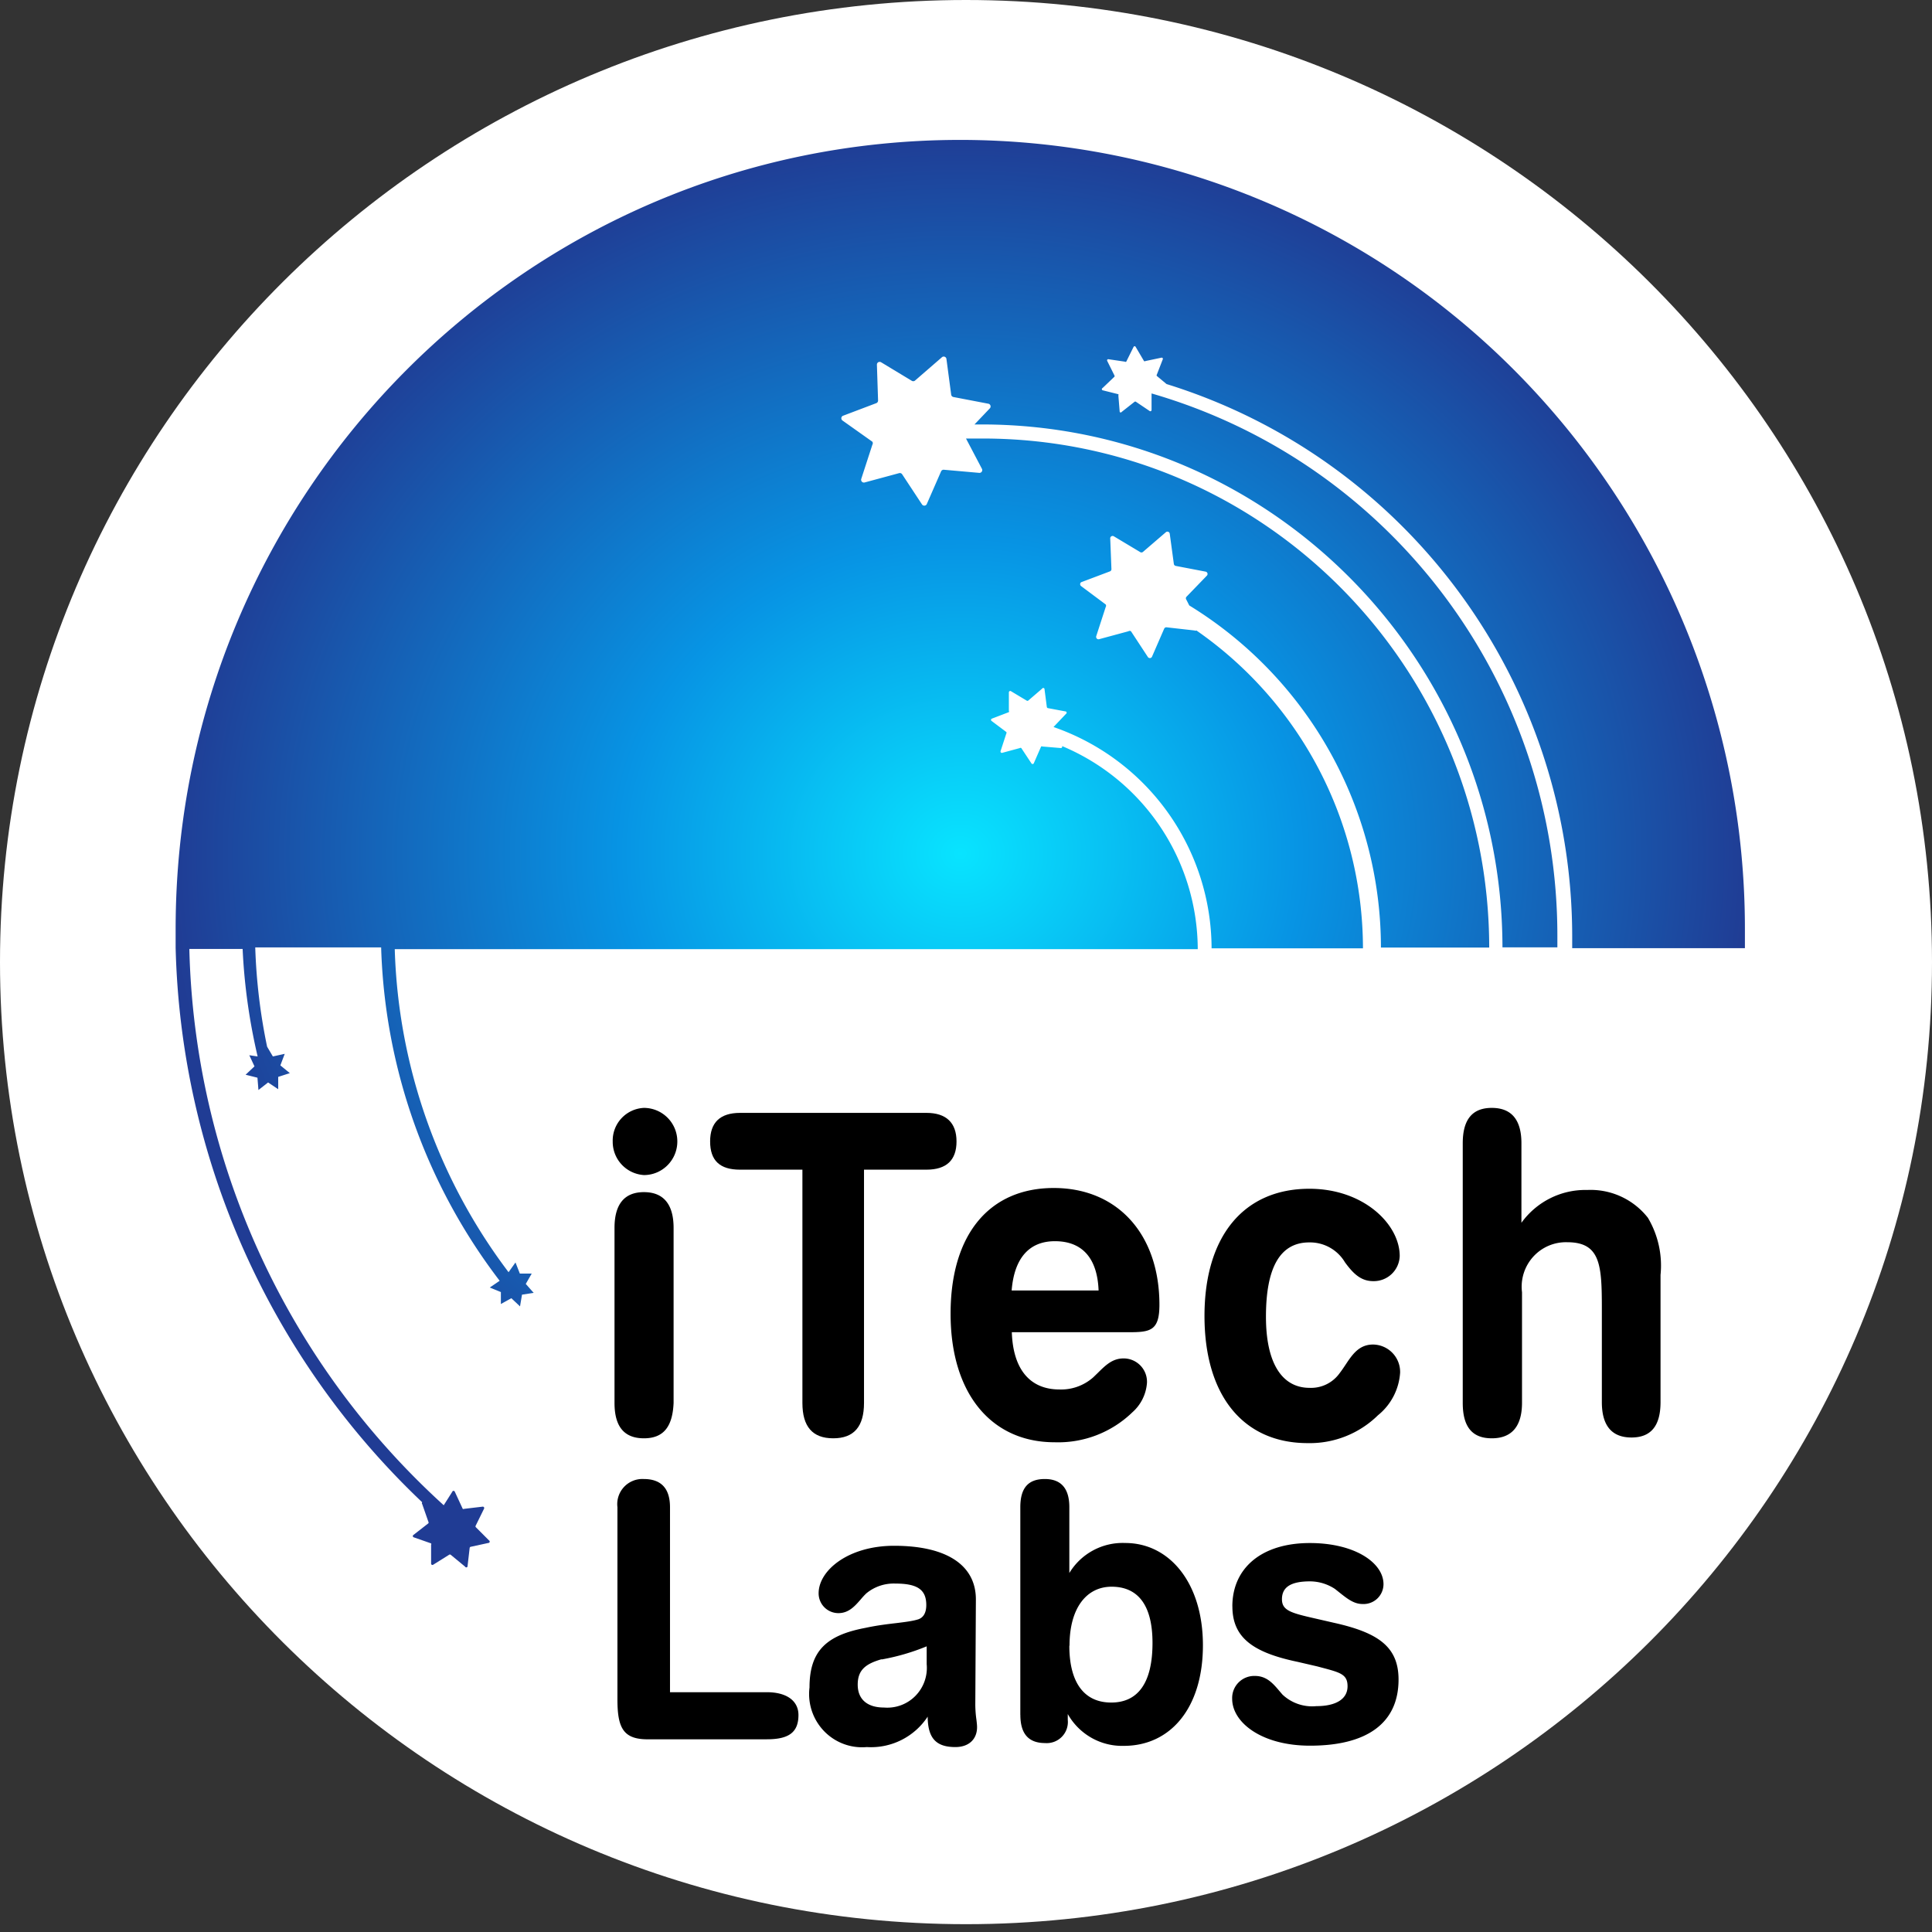
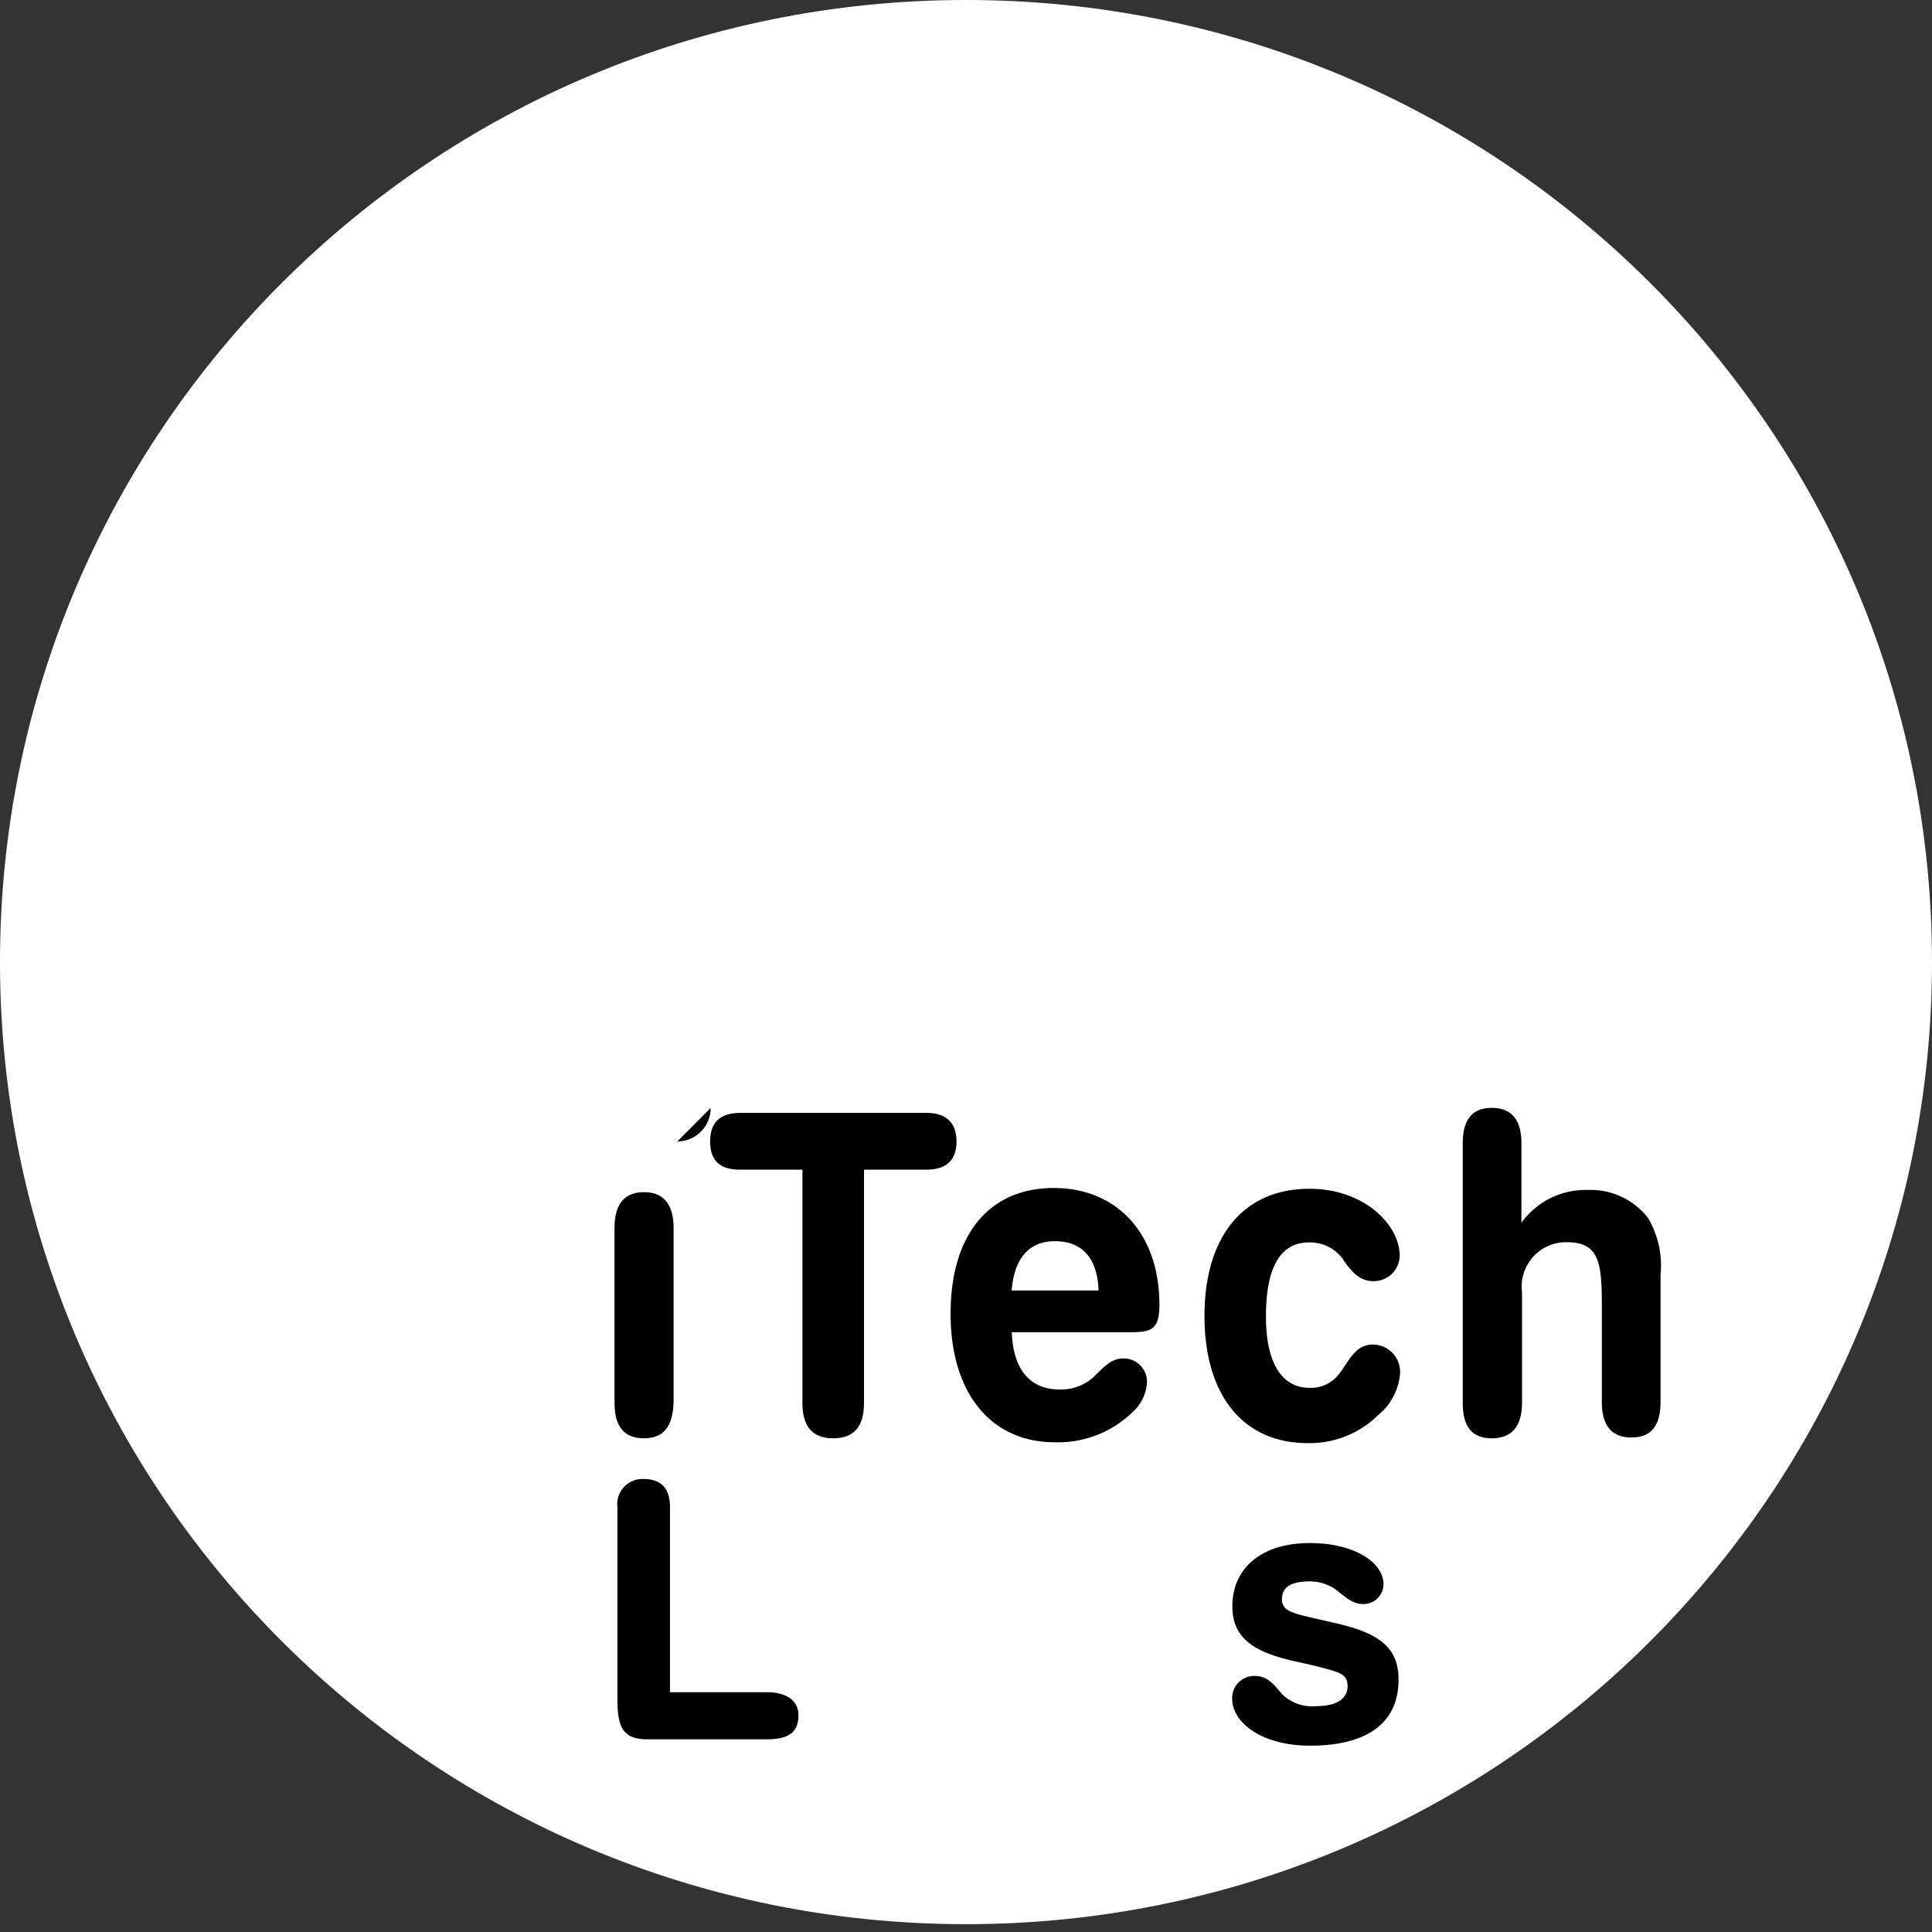
<svg xmlns="http://www.w3.org/2000/svg" width="43" height="43" viewBox="0 0 43 43" fill="none">
  <rect x="0" y="0" width="43" height="43" fill="#333333" stroke="none" />
  <path fill-rule="evenodd" clip-rule="evenodd" d="M21.5 42.826c11.874 0 21.5-9.587 21.5-21.413S33.374 0 21.5 0 0 9.587 0 21.413s9.626 21.413 21.5 21.413z" fill="#fff" />
-   <path d="M21.372 3.114c-9.644 0-17.463 7.862-17.463 17.56v.416a17.599 17.599 0 005.488 12.346.031.031 0 000 .04l.137.393a.031.031 0 010 .035l-.33.257a.03.03 0 000 .053l.391.137a.031.031 0 010 .031v.416a.03.03 0 00.049.026l.352-.22a.03.03 0 01.035 0l.32.264a.03.03 0 00.054 0l.048-.415a.03.03 0 01.026-.027l.405-.088a.03.03 0 00.015-.027.03.03 0 00-.015-.026l-.295-.296a.031.031 0 010-.036l.185-.376a.031.031 0 00-.03-.044l-.414.049a.03.03 0 01-.031 0l-.176-.38a.03.03 0 00-.057 0l-.19.3A17.286 17.286 0 014.214 21.12H5.4c.037.807.15 1.608.334 2.393l-.185-.027.115.248-.198.186.264.066.022.274.215-.168.225.15v-.274l.259-.084-.211-.172.097-.257-.264.058-.128-.217a12.768 12.768 0 01-.264-2.21h2.802a12.836 12.836 0 002.638 7.42l-.22.15.247.101v.266l.233-.129.193.182.044-.261.26-.04-.176-.199.132-.23h-.264l-.097-.248-.154.217a12.522 12.522 0 01-2.533-7.19h17.872a4.917 4.917 0 00-3.02-4.52.03.03 0 01-.03.044l-.406-.034a.03.03 0 00-.03 0l-.164.375a.03.03 0 01-.052 0l-.225-.34a.03.03 0 00-.035 0l-.391.106a.03.03 0 01-.035-.04l.127-.389a.031.031 0 000-.035l-.325-.244a.03.03 0 01-.015-.026c0-.01.005-.02.015-.026l.382-.146a.031.031 0 000-.031v-.407c0-.012.006-.023.016-.029a.03.03 0 01.033.002l.347.208a.03.03 0 00.035 0l.308-.265a.03.03 0 01.053 0l.053.407a.03.03 0 00.026.026l.4.075a.031.031 0 010 .053l-.277.292a5.229 5.229 0 013.518 4.926h3.369a8.623 8.623 0 00-3.707-7.075.048.048 0 01-.044 0l-.62-.07a.053.053 0 00-.053.03l-.273.628a.053.053 0 01-.092 0l-.374-.57a.052.052 0 00-.057 0l-.655.177a.053.053 0 01-.062-.066l.211-.65a.053.053 0 000-.058l-.545-.407a.053.053 0 010-.088l.637-.24a.053.053 0 00.036-.048l-.027-.685a.053.053 0 01.08-.049l.584.35a.053.053 0 00.062 0l.515-.443a.053.053 0 01.083.031l.092.677a.053.053 0 00.04.044l.668.128a.053.053 0 01.027.089l-.457.473a.053.053 0 000 .062l.065.128a8.938 8.938 0 014.266 7.615h2.41c-.005-6.257-5.049-11.327-11.271-11.33H21.5l.356.677a.062.062 0 01-.057.088l-.791-.07a.062.062 0 00-.062.035l-.321.734a.062.062 0 01-.106 0l-.44-.668a.061.061 0 00-.065-.026l-.77.208a.061.061 0 01-.061-.017.062.062 0 01-.014-.063l.247-.76a.062.062 0 000-.067l-.66-.468a.062.062 0 010-.107l.747-.283a.062.062 0 00.04-.057l-.026-.8c0-.023.012-.043.03-.054.02-.01.043-.01.062 0l.682.412c.02.014.049.014.07 0l.602-.522a.061.061 0 01.102.04l.105.791a.062.062 0 00.048.053l.783.15a.062.062 0 01.03.102l-.342.359h.172c6.39.007 11.57 5.213 11.579 11.638h1.222v-.243c.008-5.604-3.677-10.534-9.032-12.085v.367a.027.027 0 01-.015.026.026.026 0 01-.03-.004l-.303-.204a.026.026 0 00-.03 0l-.287.226a.026.026 0 01-.044 0l-.03-.367a.026.026 0 000-.027l-.352-.088a.027.027 0 010-.049l.264-.252a.027.027 0 000-.03l-.159-.32a.027.027 0 01.001-.03.026.026 0 01.03-.009l.36.053c.01.007.022.007.032 0l.162-.327a.026.026 0 01.048 0l.185.314c.01.007.022.007.031 0l.356-.075a.026.026 0 01.031.035l-.132.34a.027.027 0 000 .032l.216.18c5.37 1.667 9.033 6.66 9.028 12.312v.243h3.844v-.416a17.609 17.609 0 00-5.11-12.425 17.415 17.415 0 00-12.354-5.148z" fill="url(#paint0_radial)" />
-   <path fill-rule="evenodd" clip-rule="evenodd" d="M15.075 25.405a.745.745 0 00-.743-.747.728.728 0 00-.695.747.741.741 0 00.695.748c.41 0 .743-.335.743-.747zm-1.398 5.82c0 .526.215.787.655.787.435 0 .637-.256.66-.787v-3.896c0-.526-.225-.796-.66-.796-.436 0-.655.27-.655.796v3.896z" fill="#000" />
+   <path fill-rule="evenodd" clip-rule="evenodd" d="M15.075 25.405c.41 0 .743-.335.743-.747zm-1.398 5.82c0 .526.215.787.655.787.435 0 .637-.256.66-.787v-3.896c0-.526-.225-.796-.66-.796-.436 0-.655.27-.655.796v3.896z" fill="#000" />
  <path d="M15.805 25.405c0-.42.22-.636.668-.636h4.147c.44 0 .669.22.669.636 0 .416-.224.628-.669.628h-1.39v5.192c0 .526-.224.787-.685.787-.462 0-.686-.261-.686-.787v-5.192h-1.39c-.444 0-.664-.199-.664-.628z" fill="#000" />
  <path fill-rule="evenodd" clip-rule="evenodd" d="M24.332 30.655c-.207.183-.476.28-.752.27-.655 0-1.033-.447-1.06-1.274h2.582c.492 0 .703-.022.703-.61 0-1.575-.936-2.6-2.352-2.6s-2.296 1.012-2.296 2.799c0 1.786.915 2.86 2.313 2.86a2.372 2.372 0 001.733-.667.966.966 0 00.325-.659.52.52 0 00-.519-.54c-.248 0-.397.146-.58.327l-.097.094zm-1.816-1.933c.057-.716.387-1.097.963-1.097.611 0 .945.38.972 1.097h-1.935z" fill="#000" />
  <path d="M30.564 28.514c-.269 0-.44-.159-.63-.42a.905.905 0 00-.795-.442c-.647 0-.963.557-.963 1.654 0 1.026.352 1.583.972 1.583a.781.781 0 00.668-.327c.211-.27.343-.637.743-.637a.61.61 0 01.603.628 1.33 1.33 0 01-.493.946c-.418.41-.982.633-1.565.62-1.425 0-2.296-1.049-2.296-2.83 0-1.783.88-2.831 2.335-2.831 1.214 0 2.01.796 2.01 1.495a.577.577 0 01-.59.561zm2.638 3.498c-.44 0-.646-.26-.646-.787v-5.78c0-.526.211-.787.646-.787.436 0 .66.261.66.787v1.77c.34-.471.887-.744 1.465-.73a1.619 1.619 0 011.35.619c.227.383.326.83.281 1.273v2.83c0 .526-.211.787-.646.787-.436 0-.66-.26-.66-.787v-2.074c0-.968-.026-1.485-.77-1.485a.982.982 0 00-.758.323.994.994 0 00-.249.79v2.442c.005.553-.237.809-.673.809zm-19.46 5.81v-4.276a.56.56 0 01.585-.628c.387 0 .585.208.585.628v4.117h2.155c.44 0 .704.19.704.508 0 .39-.22.54-.704.54h-2.612c-.58.013-.713-.243-.713-.889z" fill="#000" />
-   <path fill-rule="evenodd" clip-rule="evenodd" d="M21.732 38.275a2.509 2.509 0 01-.025-.333l.013-2.344c0-.752-.633-1.194-1.82-1.194-1.021 0-1.68.549-1.68 1.057a.44.44 0 00.44.442c.23 0 .364-.154.494-.302.042-.05.085-.098.13-.14a.954.954 0 01.642-.216c.483 0 .69.128.69.477 0 .177-.066.279-.176.318-.124.04-.29.06-.492.085-.197.023-.428.05-.686.106-.867.163-1.245.512-1.245 1.326a1.19 1.19 0 00.322.97c.248.258.598.389.953.357a1.51 1.51 0 001.355-.677c.004.469.176.677.616.677.307 0 .483-.181.483-.442 0-.046-.006-.102-.014-.167zm-2.642-.78c0-.327.176-.464.532-.566v.005c.344-.061.68-.159 1.003-.292v.398a.888.888 0 01-.251.705.877.877 0 01-.7.259c-.369 0-.584-.181-.584-.509zm3.62.672c0 .42.18.628.553.628a.47.47 0 00.502-.517v-.129c.254.45.734.723 1.249.708 1.038 0 1.759-.845 1.759-2.238s-.748-2.277-1.728-2.277a1.387 1.387 0 00-1.245.668v-1.464c0-.42-.185-.628-.545-.628-.36 0-.546.186-.546.628v4.62zm2.022-.274c-.598 0-.932-.438-.932-1.265h.004c0-.845.383-1.313.937-1.313s.91.367.91 1.251c0 .885-.32 1.327-.919 1.327z" fill="#000" />
  <path d="M27.428 35.753c0-.853.651-1.41 1.724-1.41 1.007 0 1.64.442 1.64.915a.443.443 0 01-.466.442c-.22 0-.378-.15-.615-.336a1.016 1.016 0 00-.555-.168c-.44 0-.624.137-.624.398s.22.31.8.442l.348.08c.98.217 1.447.526 1.447 1.265 0 .955-.682 1.472-1.97 1.472-1.078 0-1.733-.517-1.733-1.043a.492.492 0 01.506-.509c.299 0 .44.217.615.416.203.19.477.283.752.256.44 0 .695-.159.695-.442 0-.283-.18-.31-.673-.442l-.44-.102c-.994-.208-1.45-.54-1.45-1.234z" fill="#000" />
  <defs>
    <radialGradient id="paint0_radial" cx="0" cy="0" r="1" gradientUnits="userSpaceOnUse" gradientTransform="matrix(17.696 0 0 16.097 21.372 18.998)">
      <stop stop-color="#08E4FF" />
      <stop offset=".43" stop-color="#0794E4" />
      <stop offset="1" stop-color="#203C94" />
    </radialGradient>
  </defs>
</svg>